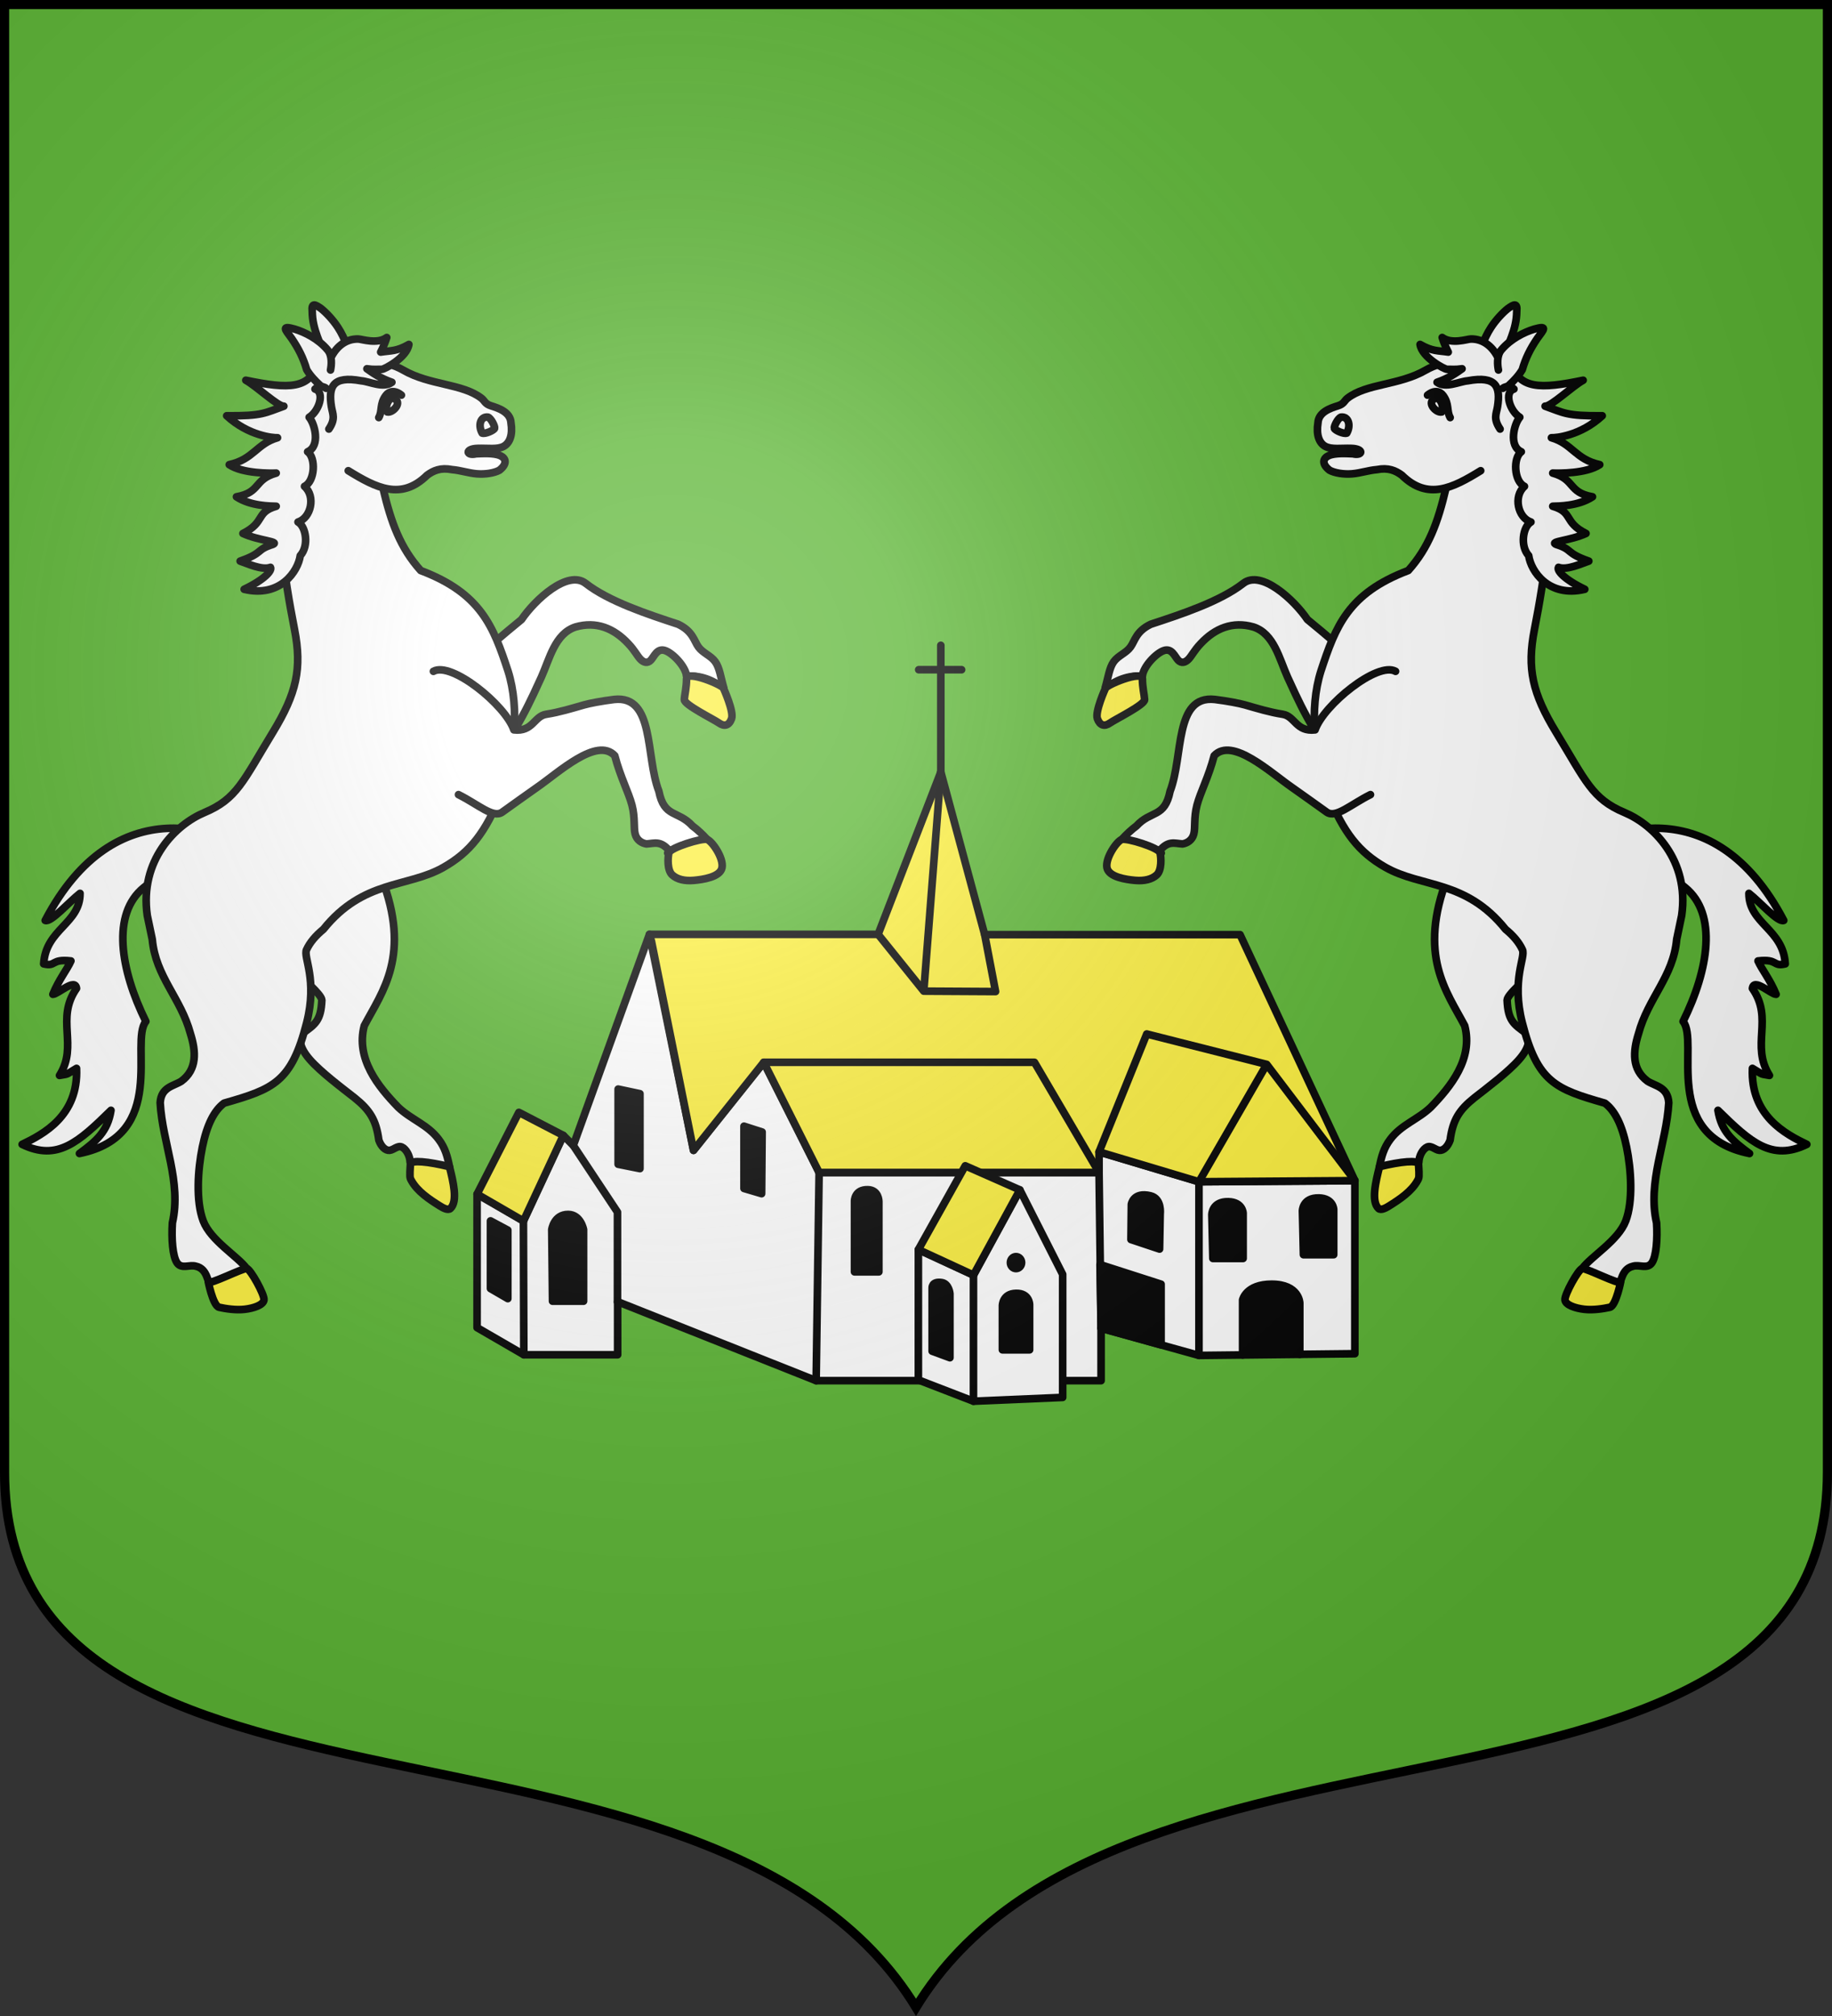
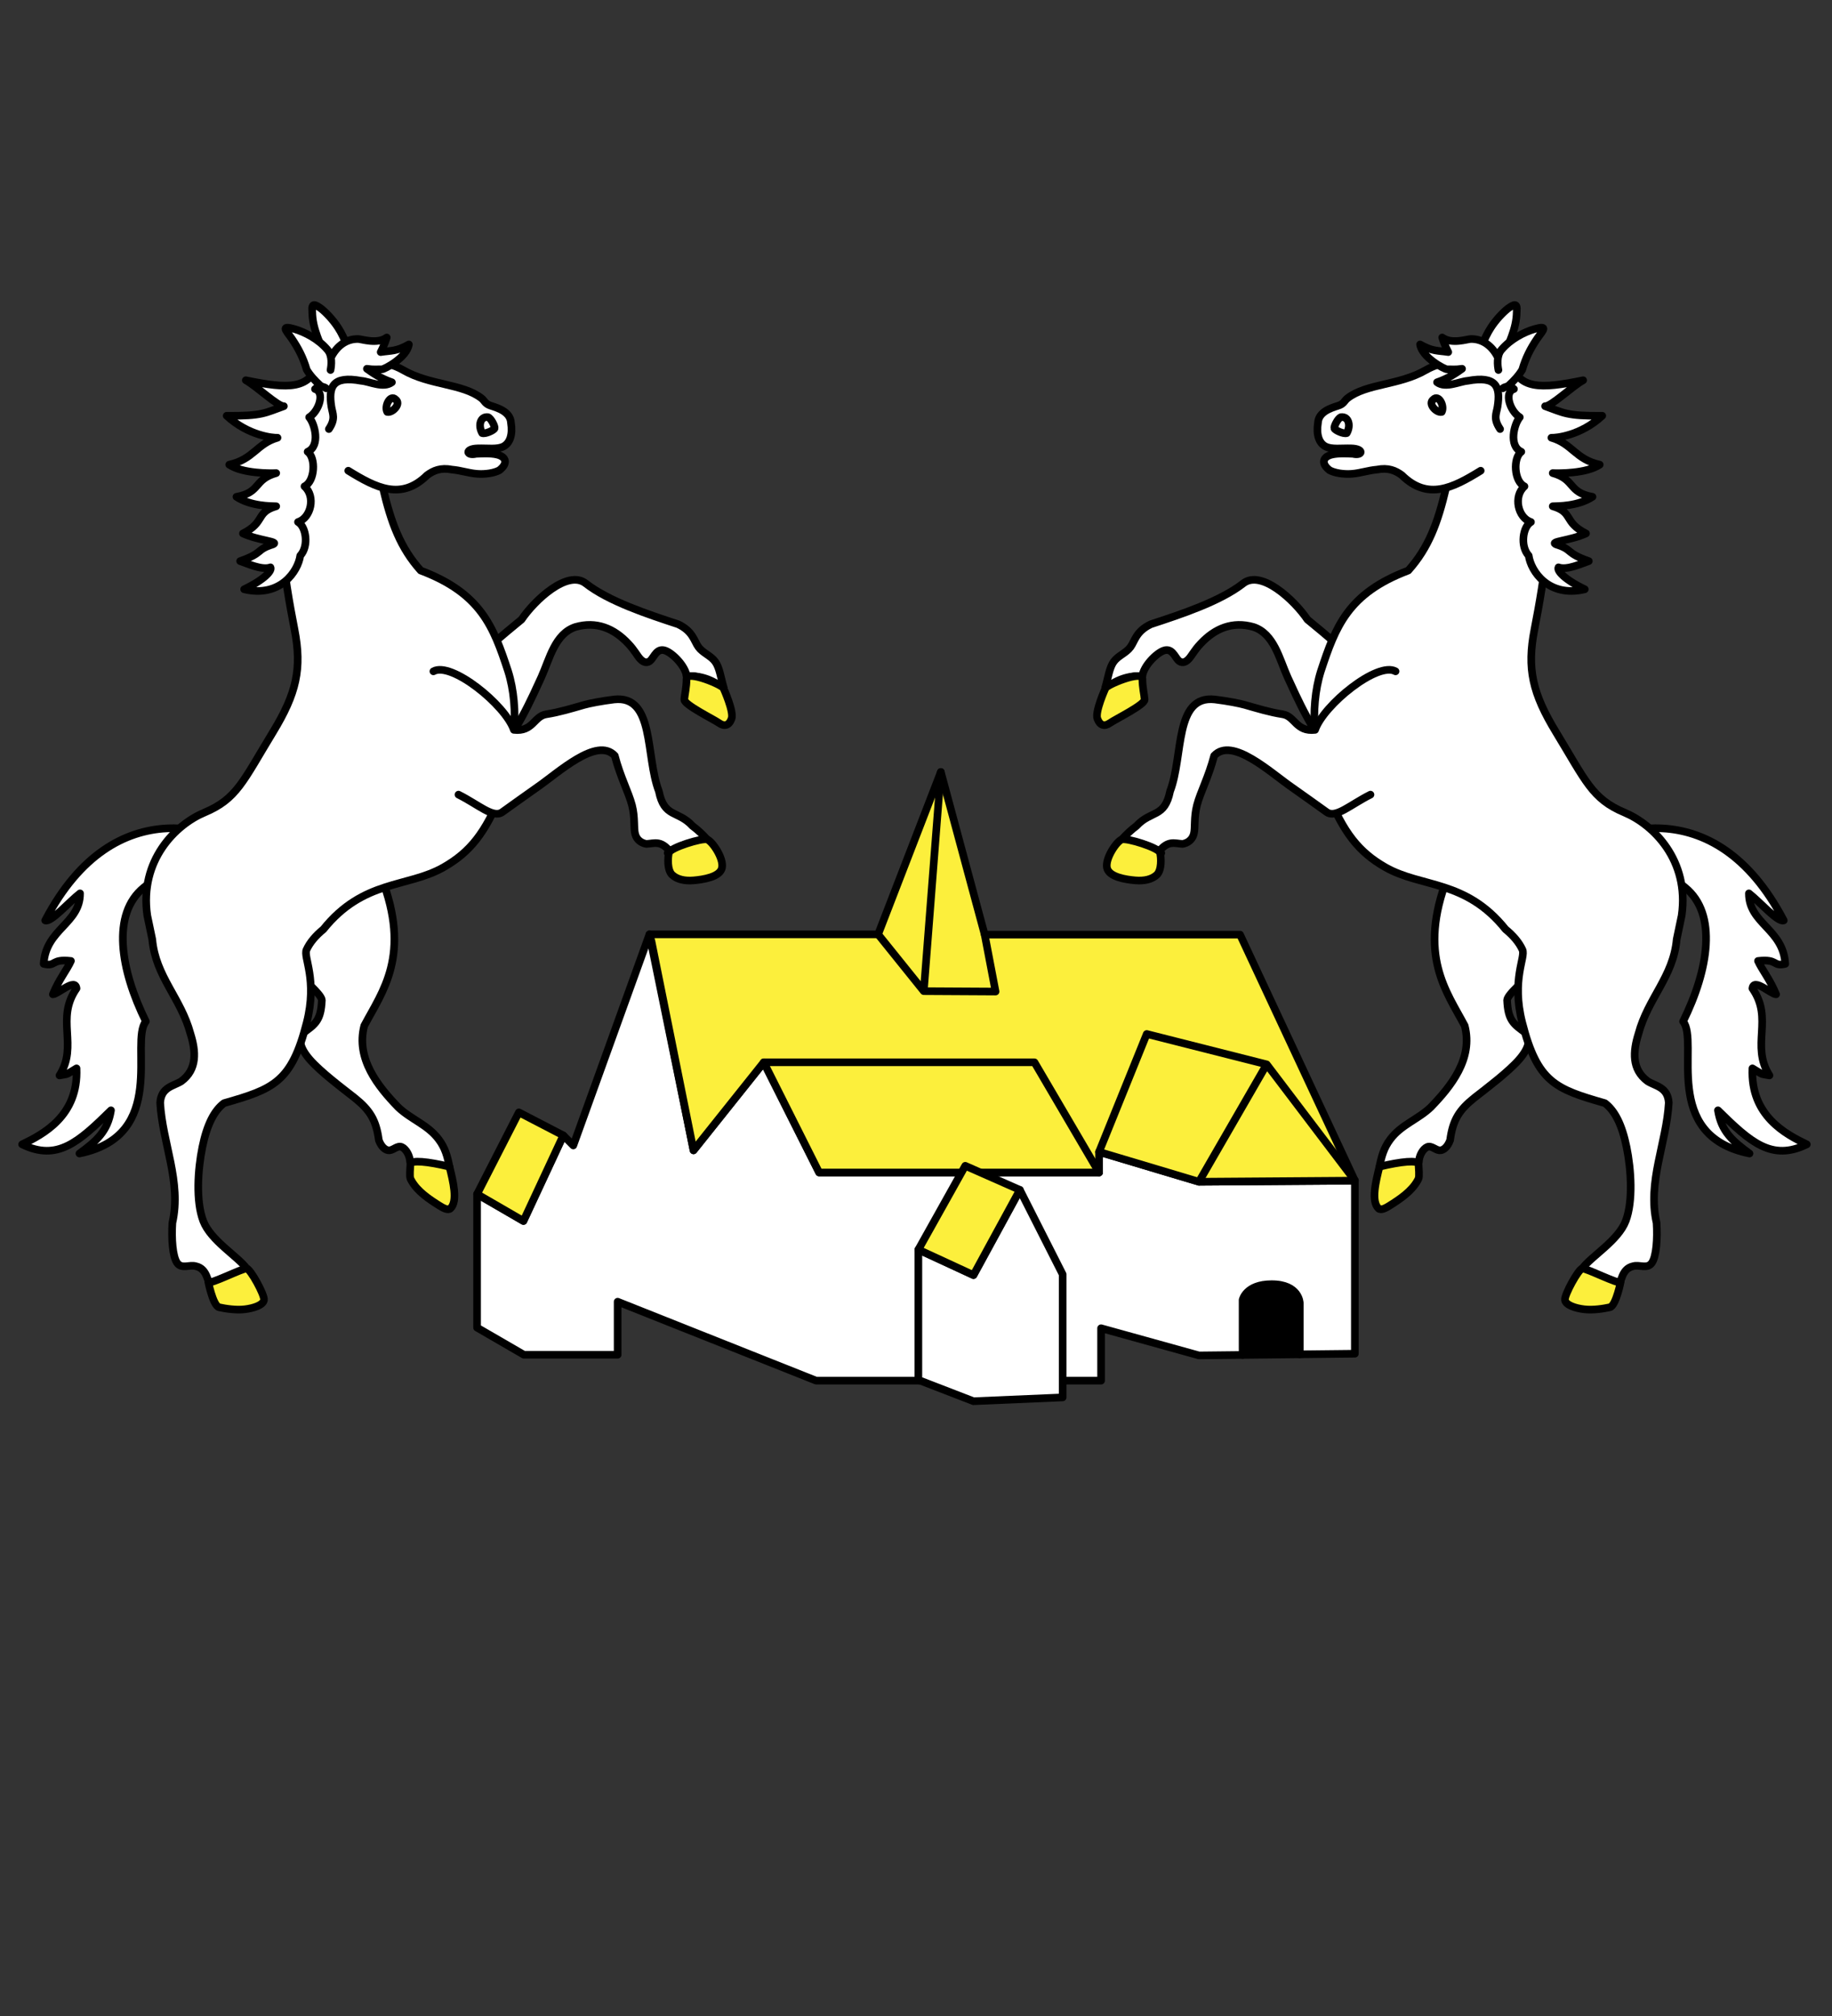
<svg xmlns="http://www.w3.org/2000/svg" xmlns:xlink="http://www.w3.org/1999/xlink" height="660" width="600">
  <rect width="100%" height="100%" fill="#333333" stroke="none" />
  <defs>
    <radialGradient id="a" cx="-80" cy="-80" gradientUnits="userSpaceOnUse" r="405">
      <stop offset="0" stop-color="#fff" stop-opacity=".31" />
      <stop offset=".19" stop-color="#fff" stop-opacity=".25" />
      <stop offset=".6" stop-color="#6b6b6b" stop-opacity=".125" />
      <stop offset="1" stop-opacity=".125" />
    </radialGradient>
-     <path id="b" d="m-298.5-298.5v481.5c0 129.055 231.64 65.948 298.5 175.5 66.86-109.552 298.5-46.445 298.5-175.5v-481.5z" />
  </defs>
  <use fill="#5ab532" height="1052.362" transform="translate(300 300)" width="744.094" xlink:href="#b" />
  <g stroke="#000" stroke-linecap="round" stroke-linejoin="round" stroke-width="2.5">
    <path d="m443.727 443.183-51.054.554-32.057-8.896v17.161h-93.322l-65.009-25.848v17.36h-30.727l-15.308-8.871v-43.713l15.18 8.797 13.057-28.011 3.274 3.287 24.934-69.109 14.44 70.71 23.004-28.82 18.134 36.067h91.678v-6.742l32.721 9.775 51.066-.359z" fill="#fff" />
    <path d="m300.777 451.763v-42.665l18.047 8.342 15.197-27.887 14.01 27.649v40.281l-29.208 1.249z" fill="#fff" />
    <path d="m184.487 371.716-13.057 28.011-15.18-8.797 13.686-26.76z" fill="#fcef3c" />
    <path d="m213.368 308.176 13.769 68.427 23.004-28.82 18.134 36.067h91.678v-6.742l32.721 9.775 51.066-.359-37.612-80.539h-83.632l-14.366-53.245-20.54 53.152h-74.893z" fill="#fcef3c" />
    <path d="m308.129 252.741-5.58 71.743m-14.96-18.591 14.96 18.591 23.509.132-3.562-18.631m92.364 42.472-22.185 38.426m-32.721-9.775 15.616-38.596 39.291 9.944 28.88 38.067m-193.6-38.741h88.656l21.157 36.067" fill="none" />
    <path d="m334.021 389.554-15.197 27.887-18.047-8.342 15.351-27.439z" fill="#fcef3c" />
    <path d="m406.967 443.581v-18.017s1.052-5.147 9.506-5.147c9.079 0 9.216 6.158 9.216 6.158v16.803" />
-     <path d="m187.761 375.002 14.47 21.821v29.436m190.443-39.376v56.853m-221.244-44.01.128 43.787m188.394-59.663.664 50.99m-92.343-50.99-.979 68.151m51.529-34.561v41.291" fill="none" />
-     <path d="m426.891 410.763h9.907v-14.831s-.103-3.633-4.827-3.75c-5.431-.134-5.415 4.256-5.415 4.256zm-92.309 2.594c0 1.078-.817 1.954-1.826 1.957-1.01.003-1.831-.867-1.837-1.945-.006-1.078.806-1.959 1.815-1.969 1.01-.01 1.836.855 1.849 1.933l-1.832.024zm62.646-1.361h9.907v-14.832s-.103-3.633-4.827-3.75c-5.431-.134-5.415 4.256-5.415 4.256zm-26.823-6.194 9.361 3.118.21-11.545s.62-4.976-3.19-5.899c-5.702-1.38-6.255 2.823-6.255 2.823zm-10.135 8.191 20 6.43v19.871l-19.653-5.454zm-31.968 13.467v14.452h8.899v-14.831s-.023-3.775-4.45-3.666c-4.487.111-4.45 4.045-4.45 4.045zm-23.013-5.729v20.617l5.818 2.145v-20.975s-.286-3.29-2.701-3.635c-3.378-.483-3.117 1.847-3.117 1.847zm-25.429-28.527v23.174h7.976v-23.09s-.003-3.688-3.551-3.801c-4.486-.143-4.425 3.716-4.425 3.716zm-36.192-24.506v20.379l5.769 1.709.168-20.181zm-41.214-12.151v24.607l7.136 1.433v-24.523zm-21.492 69.438h10.159v-23.427s-.898-4.952-5.037-4.972c-4.702-.023-5.373 4.972-5.373 4.972zm-20.317-26.292v22.163l5.673 3.288v-22.417z" />
-     <path d="m300.887 219.252h14.05m-6.807 33.488v-41.473" fill="none" />
  </g>
  <g id="c" stroke="#000" stroke-linecap="round" stroke-linejoin="round" stroke-width="2.5" transform="translate(-2)">
    <path d="m514.93 281.38c12.149-9.908 48.309-23.868 71.266 19.951-1.845.796-7.874-6.127-11.412-8.86-.045 9.953 11.249 11.652 11.91 23.084-4.232 1.013-2.213-1.729-8.924-.96 1.259 2.867 3.946 6.048 5.914 10.926-1.638-.006-7.34-5.481-7.75-1.923 7.002 9.993-.675 18.62 5.579 28.477-3.127-.612-1.632.068-5.575-2.311-.68 15.568 10.979 21.584 17.811 24.882-11.523 5.609-18.491-.748-29.096-11.149 1.088 7.002 4.929 10.163 10.333 14.14-29.266-5.949-16.316-36.507-21.754-43.237 8.393-16.998 11.304-35.185.69-43.83-11.994-9.77-21.023-8.78-40.522 5.201" style="fill:#fff;fill-rule:evenodd;stroke:#000;stroke-width:2.5;stroke-linecap:round;stroke-linejoin:round" />
    <path d="m457.322 232.734c-2.626-9.752-15.149-20.046-27.124-29.904-4.364-6.454-15.149-16.429-21.029-11.834-7.523 5.88-20.252 10.08-30.223 13.352-4.892 2.307-5.244 5.484-6.701 7.476-1.457 1.992-4.019 2.799-5.476 4.791-1.457 1.992-1.809 5.169-2.802 8.547 4.308-2.682 8.3-3.599 12.169-3.833.352-3.177 4.547-7.564 7.109-8.371 2.562-.807 3.491 1.966 4.596 3.151s2.386.781 3.435-.315 1.865-2.887 3.963-5.081c4.688-5.02 10.477-7.411 17.293-5.447 6.723 2.211 8.454 10.391 11.162 16.412 2.498 5.345 9.181 21.07 16.26 26.114" style="fill:#fff;fill-rule:evenodd;stroke:#000;stroke-width:2.5;stroke-linecap:round;stroke-linejoin:round" />
    <path d="m376.137 221.33c-4.785-.187-8.521 1.224-12.138 4.1" style="fill:#fff;fill-rule:evenodd;stroke:#000;stroke-width:2.5;stroke-linecap:round;stroke-linejoin:round" />
    <path d="m476.117 287.171c-9.903 25.562-.312 37.448 5.589 48.637 2.834 10.802-4.566 19.938-11.14 26.7-4.198 3.996-9.684 5.721-13.24 10.493-2.1 2.754-2.896 5.686-3.534 8.951l12.889-1.479c.081-2.178 1.349-4.349 2.724-4.957 1.375-.608 2.669.962 4.017 1.081s2.75-1.216 3.506-3.334c.878-6.676 3.03-9.927 7.956-13.869 4.18-3.275 11.137-8.492 14.669-12.552 3.533-4.06 3.641-6.964 2.347-8.534-4.2-3.012-6.014-4.195-6.304-10.874.136-3.63 22.891-19.836 24.456-25.526" style="fill:#fff;fill-rule:evenodd;stroke:#000;stroke-width:2.5;stroke-linecap:round;stroke-linejoin:round" />
    <path d="m499.954 125.531c3.182 7.203 7.512 16.608 8.739 26.464 2.151 17.281-.771 36.775-4.158 54.122-2.494 12.77-.661 20.88 7.115 33.641 9.756 16.011 11.76 21.794 22.425 26.264 9.344 3.917 21.293 15.575 18.69 33.707l-1.631 7.792c-1.098 12.217-9.362 19.184-12.502 30.866-1.843 5.842-2.26 11.715 2.985 15.588 2.58 1.63 6.597 1.885 6.922 7.038-.732 13.214-7.066 25.896-3.992 39.342.326 5.153-.067 10.994-1.554 13.1-1.486 2.105-4.066.475-6.124 1.078-4.105.878-3.736 6.025-4.819 5.585l-11.851-4.822c2.942-4.012 11.791-9.138 14.242-15.582s1.8-16.75.282-24.179c-1.517-7.429-3.9-11.979-7.101-14.382-16.143-4.623-22.094-6.798-27.074-26.373-3.596-14.136 1.187-21.41.065-23.849-1.122-2.439-3.011-4.629-5.521-6.69-13.095-16.324-27.514-13.568-39.329-20.285-8.752-4.976-13.712-11.325-18.942-24.168-4.248-12.013-6.172-27.531-2.205-40.104 4.787-14.529 8.865-25.443 28.598-32.898 6.692-7.461 9.707-15.715 12.355-26.969" style="fill:#fff;fill-rule:evenodd;stroke:#000;stroke-width:2.5;stroke-linecap:round;stroke-linejoin:round" />
    <path d="m485.449 119.356c1.205-4.207 2.411-8.413 4.897-12.203 1.625-2.477 3.797-4.776 5.521-6.151 1.874-1.32 3.174-2.053 2.874.963-.04 6.101-2.905 10.467-4.401 15.684" style="fill:#fff;fill-rule:evenodd;stroke:#000;stroke-width:2.5;stroke-linecap:round;stroke-linejoin:round" />
    <path d="m501.478 130.954c-.403-1.389-.805-2.777-1.41-4.86-.604-2.083-1.41-4.86-3.295-6.483s-4.849-2.092-9.735-1.871-12.147-.009-18.096 3.431c-8.688 5.023-19.379 4.357-25.616 9.197-1.1.854-1.107 1.854-3.156 2.492-2.316.722-6.35 2.009-6.522 5.582-.617 3.863.355 6.601 2.413 7.695 2.067 1.099 5.228.545 8.494.655 4.324.119 3.753 2.548.515 1.775-2.1-.075-5.782-.333-7.894.602-1.821.806-2.494 2.62.262 4.777 1.683.929 4.648 1.398 7.411 1.172s5.324-1.145 8.087-1.371c3.736-.74 6.12.302 8.191 1.832 8.457 8.325 16.629 4.194 25.813-1.474" style="fill:#fff;fill-rule:evenodd;stroke:#000;stroke-width:2.5;stroke-linecap:round;stroke-linejoin:round" />
    <path d="m502.667 181.911c-2.904-3.152-1.899-9.521.735-11.009-4.254-1.369-5.863-8.386-2.129-11.679-3.438-1.624-3.792-9.343-1.028-11.322-4.217-1.907-2.39-9.082-.494-11.299-3.237-1.989-5.261-8.244-1.919-9.233-3.202-2.348-4.118-4.268-1.159-9.158 2.553 9.35 9.705 9.204 23.825 6.277-3.567 1.966-10.591 8.684-12.464 8.489 6.099 2.154 6.899 3.264 18.719 3.137-7.131 6.603-15.301 7.28-16.642 7.194 6.903 1.993 7.808 7.054 15.816 8.817-4.454 2.985-13.543 2.84-15.388 2.761 7.457 2.091 4.967 6.331 13.019 7.759-4.678 3.111-11.312 3.043-13.019 3.098 6.821 1.998 3.458 5.175 10.896 8.903-5.204 2.394-12.159 2.606-9.791 3.584 5.761 1.816 2.83 2.702 10.706 5.469-2.174.715-7.159 3.086-9.923 2.039-.611 1.003 1.74 3.876 8.608 7.183-11.825 2.84-17.664-5.923-18.369-11.013z" style="fill:#fff;fill-rule:evenodd;stroke:#000;stroke-width:2.5;stroke-linecap:round;stroke-linejoin:round" />
    <path d="m493.228 118.459c-1.937-4.934-5.445-7.539-9.513-7.474-1.159.018-6.285 1.814-9.379-.494.809 2.622 1.984 4.774 1.984 4.774-3.442-.53-5.163-.174-9.233-2.499.656 4.324 8.1 8.157 8.822 8.142 1.568-.032 2.564.173 4.928-.174-1.736 1.252-4.323 3.095-8.188 4.419 2.809 2.09 7.274-.258 10.037-.483 9.514-1.758 10.792 2.012 9.771 8.488-.366 2.322-1.487 3.864.838 7.306" style="fill:#fff;fill-rule:evenodd;stroke:#000;stroke-width:2.5;stroke-linecap:round;stroke-linejoin:round" />
    <path d="m494.228 127.113c.614-.546 1.322-.38 1.921-.936 1.689-1.566 3.263-3.21 4.404-5.152 1.133-3.878 2.686-6.922 4.906-10.191 2.344-3.177 3.424-4.294-.975-3.089-3.292.986-7.72 3.196-10.734 6.759-1.686 1.919-1.284 5.203-1.001 6.628" style="fill:#fff;fill-rule:evenodd;stroke:#000;stroke-width:2.5;stroke-linecap:round;stroke-linejoin:round" />
    <path d="m443.077 141.797c1.424-2.5.601-5.553-1.899-5.228-1.038.372-2.338 3.048-2.16 3.661s3.022 1.939 4.059 1.567z" fill="none" stroke="#000" stroke-linecap="round" stroke-linejoin="round" stroke-width="2.5" />
    <path d="m474.184 134.859c1.028-1.935-1.015-5.878-2.754-4.065-1.92 1.38 1.062 4.476 2.754 4.065z" style="fill:#fff;fill-rule:evenodd;stroke:#000;stroke-width:2.5;stroke-linecap:round;stroke-linejoin:round" />
-     <path d="m469.532 129.364c2.178-1.749 4.045-1.327 5.105.103 2.092 2.82 1.08 5.067 2.312 7.234" fill="none" stroke="#000" stroke-linecap="round" stroke-linejoin="round" stroke-width="2.5" />
    <path d="m459.055 219.779c-5.849-3.32-23.556 10.992-26.35 19.162-6.271.738-6.559-4.48-10.62-5.104-4.26-.654-8.341-1.914-12.414-3.079-1.659-.475-5.64-1.255-9.81-1.766-13.339-1.468-10.202 18.499-14.645 30.037-1.774 8.827-6.242 6.157-11.028 11.382-1.581 1.157-3.273 2.738-4.795 4.421l12.274 3.817c2.983-3.598 4.959-2.503 7.635-2.364 1.481-.243 3.143-1.179 3.683-3.256s-.04-5.296 1.041-9.45c1.081-4.154 3.823-9.244 5.625-16.168 5.877-6.316 18.551 5.616 25.573 10.432 3.785 2.639 7.666 5.468 11.292 8.039 2.975 2.109 7.734-2.443 14.327-5.733" style="fill:#fff;fill-rule:evenodd;stroke:#000;stroke-width:2.5;stroke-linecap:round;stroke-linejoin:round" />
    <path d="m369.794 274.926c4.144.53 9.063 1.952 12.532 4.35" style="fill:#fff;fill-rule:evenodd;stroke:#000;stroke-width:2.5;stroke-linecap:round;stroke-linejoin:round" />
    <path d="m376.154 222.199c-.018 2.884.627 5.159.719 6.84s-9.566 6.404-11.342 7.659c-1.776 1.255-3.308.861-4.131-1.428-.823-2.289 2.599-9.841 2.599-9.841.054-1.128 12.173-6.115 12.155-3.231zm-6.761 52.633c1.655-.581 12.121 2.686 12.532 4.35s.569 5.724-1.073 7.24c-1.643 1.516-4.151 2.047-7.045 1.797s-8.672-1.044-9.268-4.161 3.199-8.645 4.854-9.226zm150.807 140.462c1.241-.202 12.318 5.456 12.561 4.401s-1.427 7.818-3.52 8.283-5.501 1.004-8.415.657c-2.914-.347-6.048-1.377-6.279-3.056s4.411-10.083 5.653-10.286zm-66.408-33.342c7.003-1.693 12.706-2.289 12.8-.797.267 4.23.189 4.393-.297 5.286-1.965 3.609-5.923 6.225-9.395 8.392-.92.574-2.616 1.54-3.41.802-2.521-2.341-.891-8.894.303-13.683" fill="#fcef3c" stroke="#000" stroke-linecap="round" stroke-linejoin="round" stroke-width="2.5" />
  </g>
  <use height="100%" transform="matrix(-1 0 0 1 599 0)" width="100%" xlink:href="#c" />
  <use fill="url(#a)" height="1052.362" transform="translate(300 300)" width="744.094" xlink:href="#b" />
  <use fill="none" height="1052.362" stroke="#000" stroke-width="3.003" transform="matrix(1 0 0 .998 300 299.374)" width="744.094" xlink:href="#b" />
</svg>